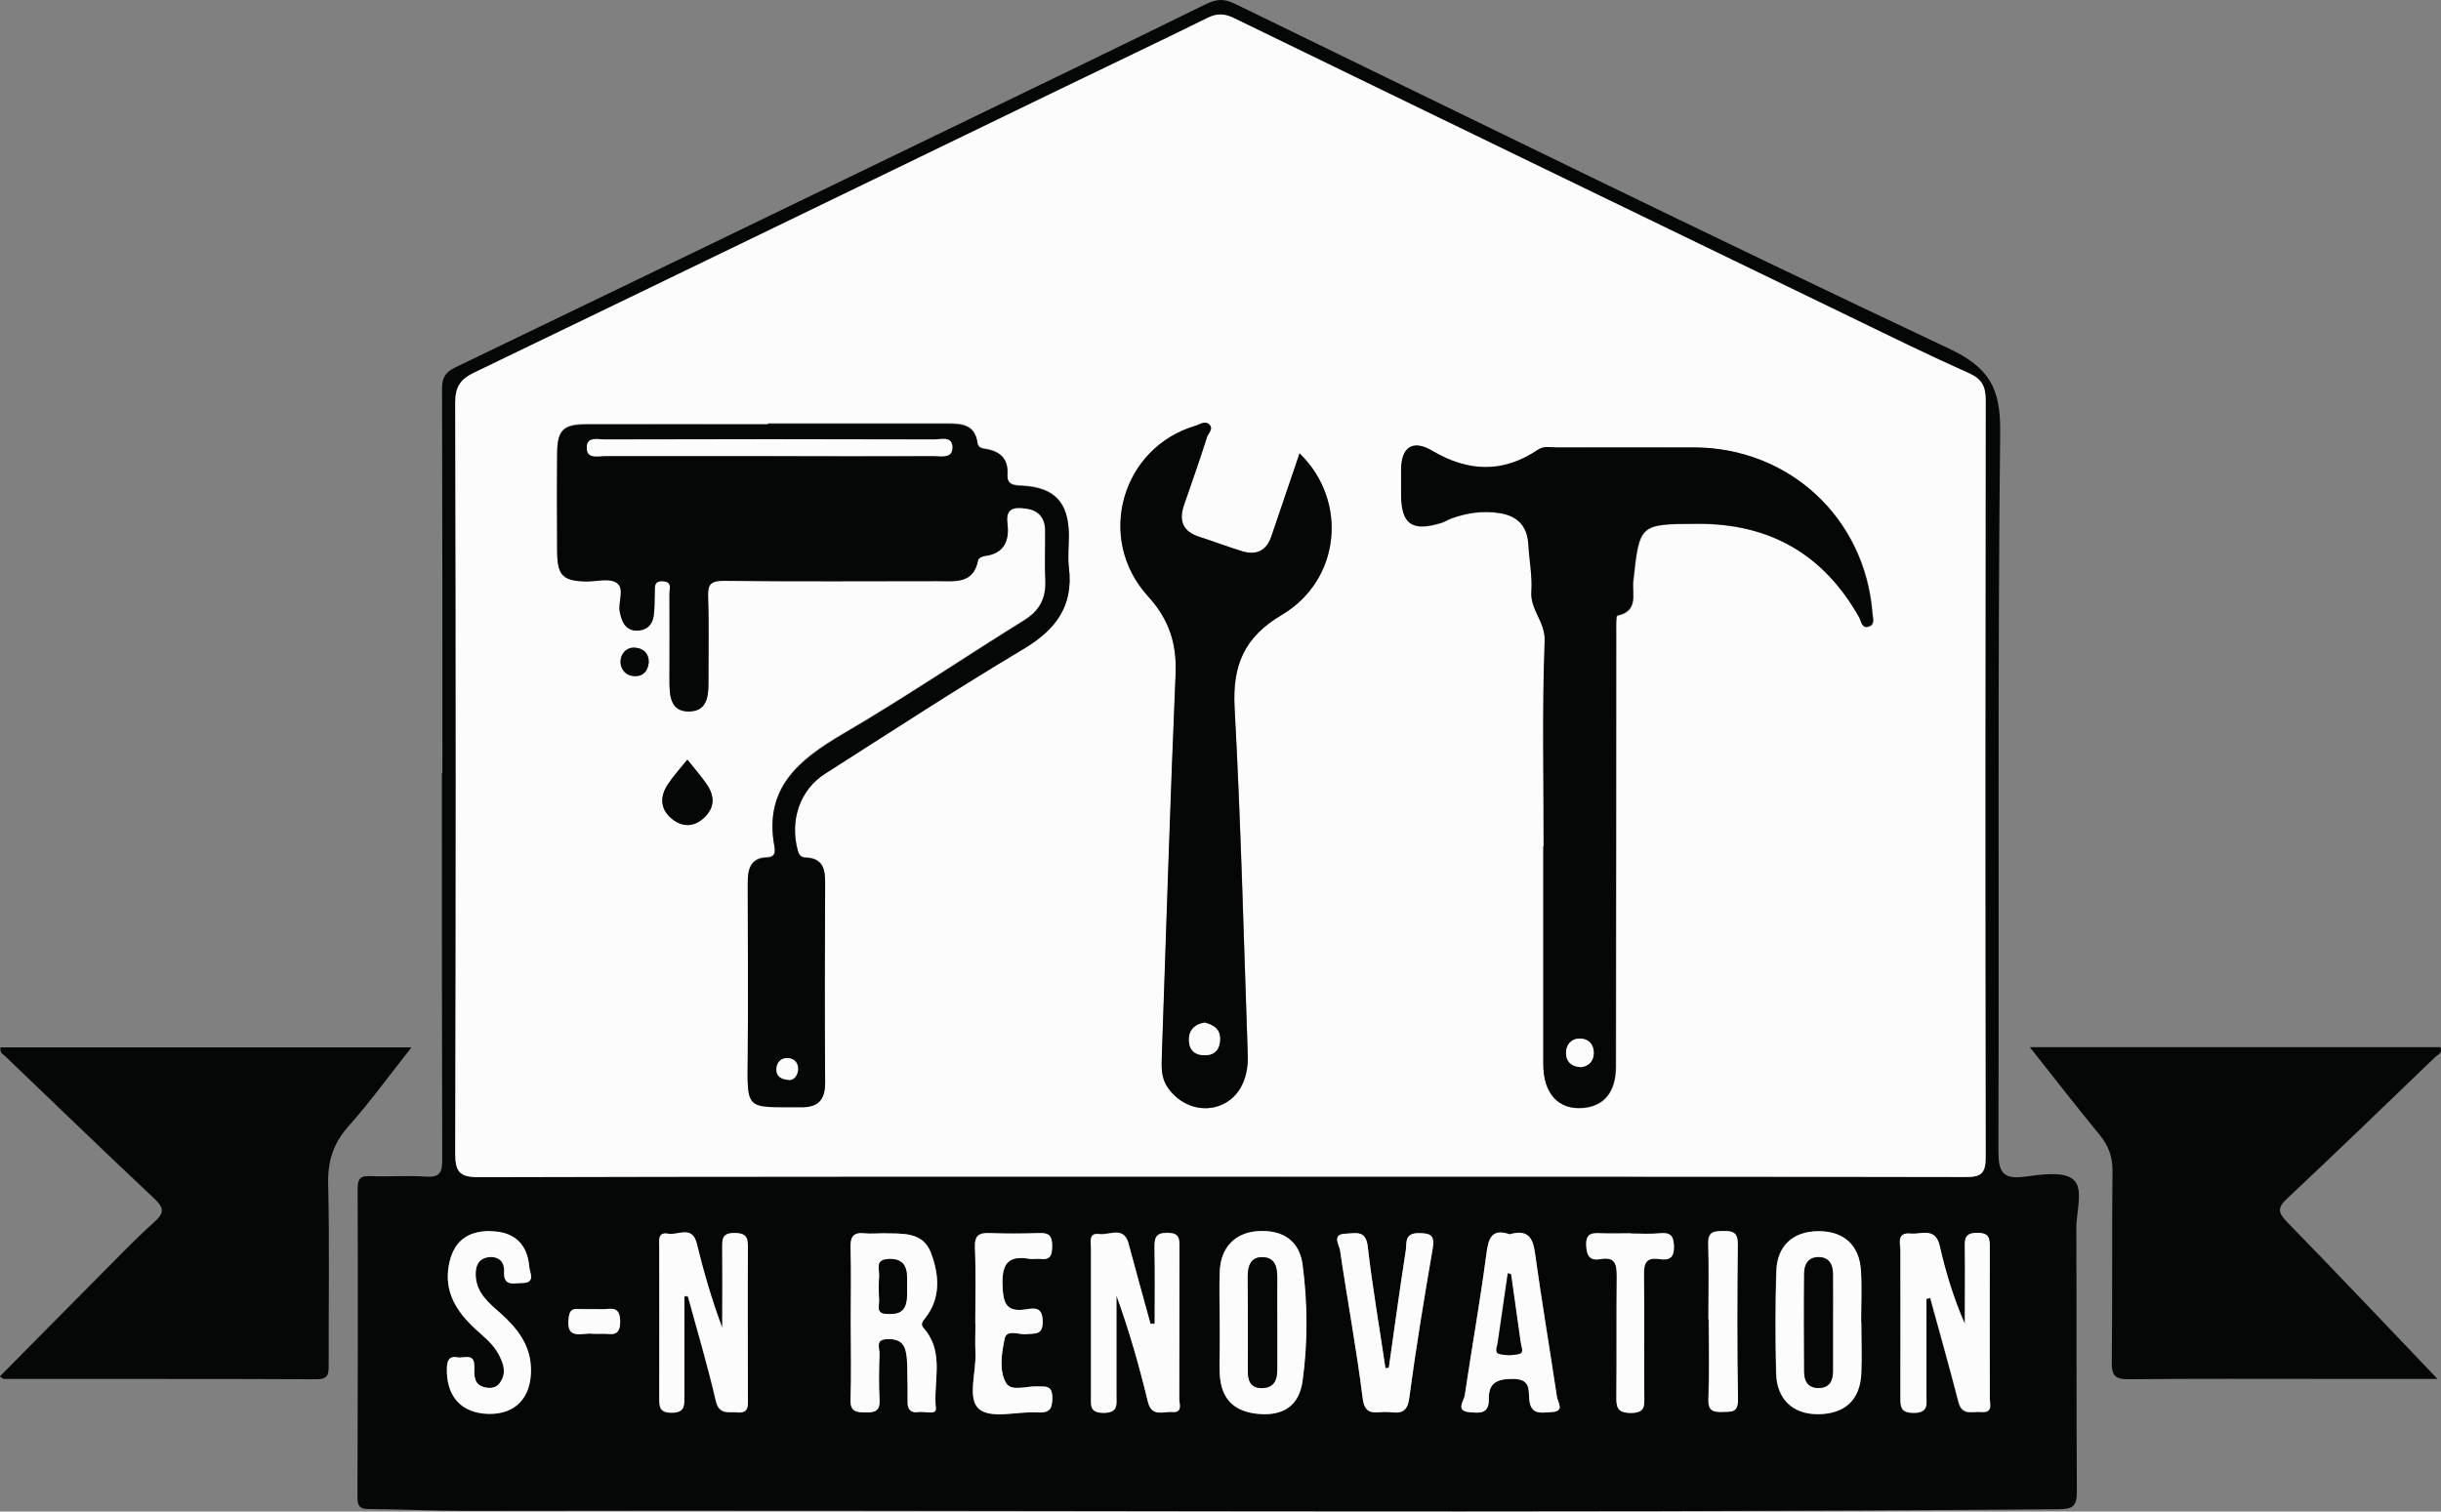
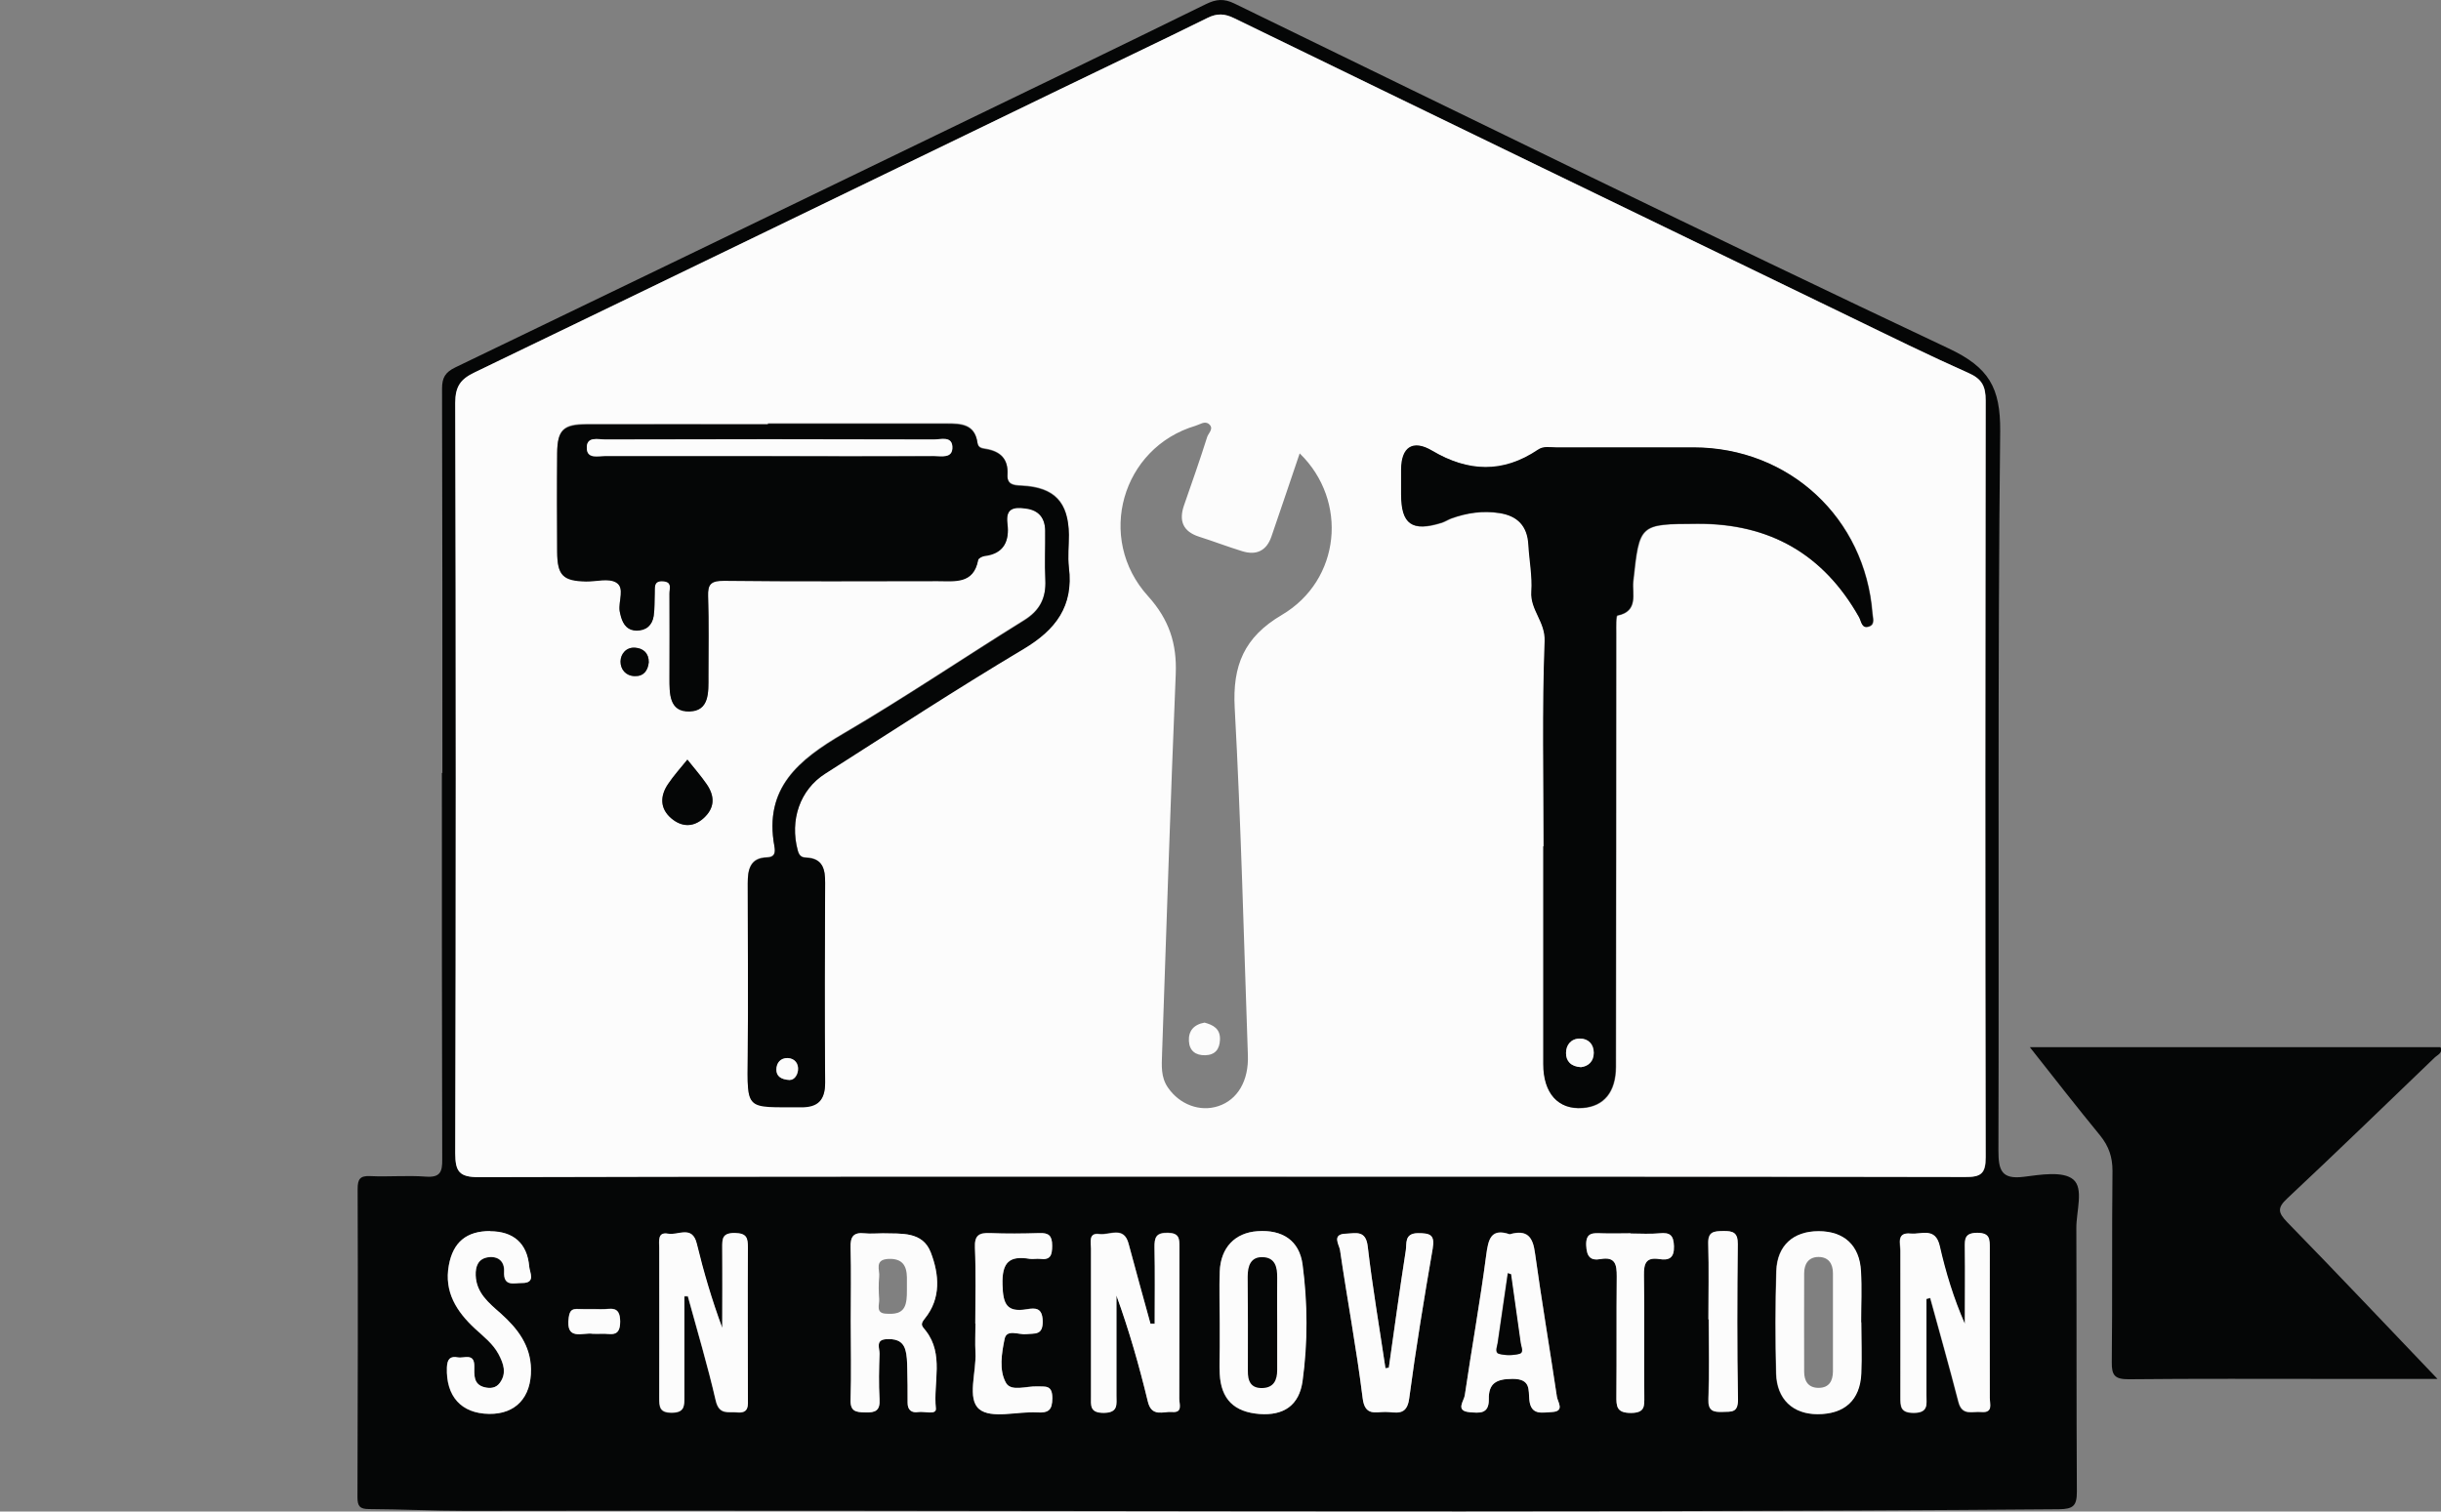
<svg xmlns="http://www.w3.org/2000/svg" id="Calque_1" viewBox="0 0 139.1 86.16">
  <rect x="0" y="0" width="139.1" height="86.16" fill="#808080" stroke="none" />
  <defs>
    <style>.cls-1{fill:#050606;}.cls-2{fill:#fcfcfc;}</style>
  </defs>
  <path class="cls-1" d="M25.21,44.07c0-7.3,0-14.61-.02-21.91,0-.63,.18-.94,.76-1.22,9.12-4.39,18.23-8.8,27.34-13.21,5.15-2.49,10.31-4.98,15.44-7.5,.58-.28,1.01-.32,1.61-.03,13.55,6.59,27.07,13.23,40.7,19.66,2.3,1.08,2.96,2.24,2.94,4.72-.15,13.67-.06,27.34-.1,41.01,0,1.11,.17,1.65,1.44,1.49,.95-.12,2.23-.34,2.82,.15,.62,.51,.17,1.83,.18,2.79,.02,5,0,10,.03,15,0,.8-.19,1-1.02,1.01-30.27,.24-60.53,.03-90.8,.09-1.83,0-3.67-.09-5.5-.1-.52,0-.66-.16-.66-.67,.02-5.86,.03-11.72,.01-17.58,0-.55,.13-.76,.72-.73,1.05,.05,2.11-.05,3.16,.03,.82,.06,.95-.26,.94-.99-.02-7.34-.02-14.69-.02-22.03Zm44.37,23c14.14,0,28.28,0,42.42,.02,.89,0,1.17-.19,1.16-1.13-.03-14.38-.03-28.75,0-43.13,0-.81-.21-1.23-.98-1.57-2.28-1.01-4.51-2.12-6.75-3.2-11.7-5.66-23.4-11.33-35.09-17.02-.55-.27-.98-.29-1.52-.02-2.79,1.38-5.61,2.71-8.41,4.07-11.11,5.38-22.22,10.77-33.34,16.13-.8,.39-1.12,.81-1.12,1.74,.04,14.26,.03,28.52,0,42.78,0,1.05,.24,1.36,1.34,1.36,14.1-.04,28.2-.03,42.3-.03Zm40.2,6.98l.2-.05c.54,1.97,1.1,3.94,1.61,5.93,.21,.81,.79,.52,1.29,.57,.7,.07,.49-.45,.49-.79,.01-2.85,0-5.7,0-8.55,0-.51,0-.88-.71-.87-.7,0-.72,.32-.71,.86,.03,1.44,0,2.88,0,4.33-.64-1.46-1.09-2.94-1.43-4.44-.25-1.09-1.04-.65-1.66-.71-.81-.08-.58,.56-.58,.97-.01,2.77,.01,5.54,0,8.32,0,.56,0,.93,.77,.93,.84,0,.71-.49,.71-.99,0-1.83,0-3.67,0-5.5Zm-43.98,1.39h-.24c-.42-1.52-.84-3.04-1.25-4.57-.28-1.02-1.09-.46-1.66-.54-.63-.09-.48,.47-.48,.82,0,2.81,0,5.61,0,8.42,0,.52-.09,.96,.73,.95,.83,0,.72-.48,.72-.99,0-1.9,0-3.8,0-5.7,.72,2.01,1.3,4.02,1.79,6.05,.22,.91,.88,.54,1.39,.59,.61,.06,.4-.45,.4-.75,.01-2.89,0-5.77,.01-8.66,0-.49-.02-.78-.66-.8-.67-.01-.77,.25-.76,.83,.03,1.44,.01,2.88,.01,4.32Zm-26.81-1.53h.2c.54,1.97,1.13,3.94,1.59,5.94,.19,.84,.71,.62,1.22,.67,.69,.07,.61-.41,.61-.83,0-2.85-.01-5.7,0-8.55,0-.55-.04-.83-.74-.84-.72-.01-.73,.31-.72,.84,.02,1.52,0,3.05,0,4.57-.6-1.59-1.06-3.19-1.45-4.8-.26-1.08-1.08-.46-1.63-.57-.62-.13-.51,.42-.51,.79,0,2.85,0,5.7,0,8.55,0,.52,0,.87,.72,.86,.72,0,.71-.37,.71-.89-.01-1.91,0-3.82,0-5.73Zm9.49,1.41c0,1.48,.03,2.97-.01,4.45-.02,.69,.3,.73,.84,.74,.59,.02,.85-.12,.81-.76-.05-.86-.03-1.72,0-2.58,.01-.3-.23-.77,.34-.83,.49-.04,.97,.04,1.13,.6,.09,.33,.1,.69,.11,1.04,.02,.66,.02,1.33,.02,1.99,0,.41,.24,.57,.6,.52,.35-.05,1.05,.19,1.01-.21-.16-1.48,.47-3.08-.57-4.42-.22-.28-.34-.34-.06-.7,.94-1.15,.82-2.51,.34-3.77-.46-1.21-1.68-1.06-2.73-1.09-.35,0-.71,.03-1.05,0-.62-.06-.8,.2-.79,.8,.04,1.4,.01,2.81,.01,4.22Zm21.02,.08c0,.47,0,.93,0,1.4,0,.51-.02,1.01,0,1.52,.07,1.44,.81,2.17,2.27,2.28,1.38,.1,2.26-.49,2.45-1.89,.3-2.2,.29-4.42,0-6.62-.18-1.38-1.16-2.01-2.57-1.91-1.28,.09-2.09,.93-2.15,2.3-.04,.97,0,1.95,0,2.92Zm36.56-.03h-.02c0-.97,.05-1.95-.01-2.92-.08-1.47-.98-2.27-2.41-2.27-1.44,0-2.36,.82-2.41,2.27-.06,1.94-.06,3.89-.01,5.84,.04,1.48,.96,2.32,2.36,2.32,1.54,0,2.42-.8,2.49-2.32,.04-.97,0-1.95,0-2.92Zm-20.03-5.02c-1.07-.37-1.22,.27-1.34,1.2-.35,2.67-.83,5.32-1.22,7.98-.05,.32-.56,.89,.28,.96,.53,.05,1.1,.14,1.09-.73-.02-.9,.41-1.17,1.36-1.17,1.05,0,.89,.64,.95,1.2,.09,.91,.75,.72,1.29,.69,.75-.03,.32-.58,.28-.87-.4-2.74-.87-5.46-1.25-8.2-.12-.9-.43-1.35-1.44-1.06Zm-6.89,7.62l-.19,.03c-.35-2.31-.74-4.62-1.01-6.94-.11-.96-.69-.75-1.24-.73-.84,.02-.39,.64-.34,.93,.41,2.81,.94,5.61,1.29,8.44,.13,1.03,.73,.79,1.29,.79,.56,0,1.22,.28,1.36-.75,.38-2.86,.85-5.71,1.34-8.55,.14-.81-.15-.89-.84-.89-.78,0-.63,.6-.69,.98-.35,2.23-.65,4.46-.97,6.7Zm-51.22-7.79c-1.34,0-2.11,.63-2.35,1.95-.28,1.51,.45,2.64,1.49,3.61,.49,.45,1.02,.85,1.34,1.45,.28,.53,.49,1.08,.07,1.65-.22,.29-.53,.32-.84,.25-.68-.15-.61-.71-.61-1.22,0-.76-.59-.43-.94-.49-.42-.08-.6,.08-.62,.57-.06,1.64,.81,2.63,2.41,2.65,1.51,.02,2.4-.94,2.38-2.54-.02-1.37-.76-2.32-1.72-3.18-.67-.59-1.4-1.17-1.43-2.18-.01-.51,.14-.95,.72-1.03,.58-.08,.92,.25,.9,.81-.05,.89,.56,.65,1.02,.66,.8,0,.44-.6,.41-.93-.11-1.33-.91-2.02-2.24-2.02Zm27.66,5.26c0,.55-.03,1.09,0,1.64,.06,1.12-.5,2.65,.22,3.24,.69,.56,2.16,.12,3.29,.18,.63,.03,.86-.11,.87-.81,0-.77-.4-.65-.88-.67-.6-.02-1.47,.31-1.76-.2-.41-.72-.24-1.69-.08-2.51,.12-.58,.8-.22,1.23-.27,.5-.06,.96,.07,.94-.75-.02-.75-.41-.75-.89-.67-1.17,.2-1.37-.3-1.4-1.4-.03-1.27,.39-1.67,1.56-1.47,.19,.03,.39-.02,.58,0,.6,.08,.68-.22,.69-.75,0-.58-.19-.74-.74-.72-.93,.03-1.87,.04-2.8,0-.63-.03-.89,.13-.86,.83,.06,1.44,.02,2.88,.02,4.33Zm37.33-5.14c-.55,0-1.09,.02-1.64,0-.5-.02-.91-.05-.88,.69,.02,.61,.21,.88,.82,.78,.84-.15,.93,.31,.92,.99-.03,2.26,0,4.52-.02,6.79,0,.62,0,1,.84,.99,.8,0,.75-.4,.75-.94-.02-2.3,.01-4.6-.02-6.9-.01-.67,.11-1.05,.88-.93,.54,.09,.85-.05,.83-.73-.02-.64-.23-.8-.83-.74-.54,.06-1.09,.01-1.64,.02Zm4.45,4.9h0c0,1.52,.04,3.03-.02,4.55-.02,.69,.28,.75,.82,.73,.49-.02,.87,.04,.86-.7-.05-2.95-.04-5.91-.01-8.86,0-.66-.26-.76-.83-.75-.53,.01-.87,.03-.85,.72,.05,1.44,.01,2.88,.01,4.32Zm-63.58,.82c.18,0,.34,0,.49,0,.48-.04,1.07,.27,1.07-.7,0-.96-.59-.68-1.07-.7-.43-.02-.86,0-1.28-.01-.36-.02-.52,.04-.58,.48-.19,1.36,.79,.84,1.37,.93Z" />
-   <path class="cls-1" d="M.05,59.7H23.45c-1.24,1.57-2.35,3.1-3.6,4.51-.86,.97-1.18,1.98-1.15,3.27,.08,3.43,.02,6.87,.03,10.3,0,.53,0,.85-.72,.84-5.93-.03-11.86-.01-17.79-.02-.06,0-.12-.07-.23-.14,1.94-1.96,3.86-3.91,5.8-5.86,.99-.99,1.96-2.01,3-2.94,.59-.53,.56-.82-.02-1.36-2.84-2.67-5.64-5.38-8.46-8.08-.13-.13-.34-.2-.28-.52Z" />
  <path class="cls-1" d="M138.88,78.6c-1.87,0-3.93,0-5.98,0-3.87,0-7.74-.02-11.6,.02-.79,0-.97-.22-.96-.98,.04-3.63,0-7.27,.04-10.9,0-.79-.21-1.4-.7-2.01-1.32-1.61-2.6-3.25-4.01-5.04h23.4c.16,.33-.18,.44-.35,.61-2.79,2.68-5.56,5.37-8.38,8.01-.58,.54-.53,.81,0,1.36,2.89,2.96,5.72,5.96,8.56,8.93Z" />
  <path class="cls-2" d="M69.58,67.07c-14.1,0-28.2-.01-42.3,.03-1.1,0-1.34-.31-1.34-1.36,.04-14.26,.04-28.52,0-42.78,0-.94,.31-1.36,1.12-1.74,11.12-5.36,22.23-10.75,33.34-16.13,2.8-1.36,5.62-2.69,8.41-4.07,.55-.27,.97-.25,1.52,.02,11.69,5.69,23.39,11.35,35.09,17.02,2.24,1.09,4.48,2.19,6.75,3.2,.77,.34,.98,.76,.98,1.57-.02,14.38-.03,28.75,0,43.13,0,.95-.28,1.14-1.16,1.13-14.14-.03-28.28-.02-42.42-.02ZM43.76,24.16h0c-3.44,0-6.87-.01-10.31,0-1.35,0-1.68,.32-1.7,1.64-.01,1.87-.01,3.75,0,5.62,0,1.35,.32,1.66,1.64,1.69,.58,.01,1.29-.19,1.72,.06,.52,.31,.12,1.07,.2,1.63,.02,.11,.05,.23,.08,.34,.13,.45,.38,.77,.89,.77,.55,0,.89-.31,.97-.83,.07-.42,.04-.85,.06-1.28,.02-.33-.1-.75,.49-.7,.52,.04,.34,.44,.35,.7,.02,1.6,.02,3.2,0,4.8,0,.89-.04,1.95,1.14,1.92,1.15-.03,1.08-1.11,1.08-1.98,0-1.52,.04-3.05-.02-4.57-.02-.72,.18-.9,.91-.9,4.06,.04,8.12,.02,12.18,.02,.96,0,2.04,.19,2.3-1.2,.02-.1,.23-.21,.36-.23,1.12-.13,1.43-.87,1.31-1.83-.11-.9,.36-.97,1.03-.88,.75,.09,1.1,.55,1.12,1.26,.02,.94-.03,1.88,.01,2.81,.05,1.04-.31,1.76-1.22,2.32-3.44,2.14-6.8,4.42-10.3,6.46-2.52,1.48-4.53,3.09-3.92,6.41,.05,.29,.07,.62-.43,.64-.96,.02-1.09,.7-1.09,1.47,0,3.28,.03,6.56,0,9.84-.03,3.17-.14,2.9,3.03,2.92,.98,0,1.39-.4,1.38-1.41-.03-3.79-.02-7.58,0-11.36,0-.79-.14-1.41-1.09-1.45-.27,0-.39-.13-.47-.41-.46-1.72,.12-3.46,1.57-4.39,3.75-2.39,7.47-4.82,11.29-7.1,1.84-1.1,2.86-2.44,2.59-4.64-.08-.62,0-1.25,0-1.87-.02-1.85-.82-2.7-2.68-2.79-.5-.02-.86-.06-.82-.66,.05-.87-.42-1.29-1.21-1.43-.25-.04-.46-.06-.5-.36-.15-1.06-.93-1.09-1.75-1.09-3.4,0-6.8,0-10.19,0Zm44.21,24.09h0c0,4.14,0,8.28,0,12.42,0,1.66,.86,2.6,2.23,2.5,1.21-.09,1.89-.9,1.9-2.35,.01-8.24,.01-16.48,.02-24.72,0-.35-.02-.98,.07-1,1.21-.25,.82-1.26,.9-1.94,.36-3.29,.33-3.28,3.66-3.29,4.11-.02,7.19,1.73,9.21,5.32,.13,.24,.14,.71,.6,.52,.31-.13,.18-.48,.16-.74-.42-5.43-4.73-9.44-10.18-9.45-2.62,0-5.23-.01-7.85,0-.34,0-.7-.09-1.02,.13-2,1.35-3.99,1.27-6.03,.06-1.1-.65-1.77-.2-1.77,1.08,0,.47,0,.94,0,1.41,0,1.71,.62,2.14,2.31,1.61,.18-.06,.35-.17,.53-.24,.89-.33,1.81-.46,2.76-.31,1.03,.16,1.59,.74,1.65,1.8,.05,.9,.23,1.8,.17,2.68-.07,1.04,.8,1.71,.76,2.82-.15,3.9-.06,7.81-.06,11.71Zm-13.91-22.4c-.56,1.65-1.08,3.2-1.61,4.74-.28,.81-.86,1.08-1.66,.83-.82-.25-1.62-.56-2.44-.82-.95-.3-1.19-.92-.87-1.82,.45-1.29,.9-2.57,1.31-3.87,.07-.22,.4-.48,.11-.73-.24-.21-.53,.02-.77,.09-4.2,1.24-5.7,6.41-2.71,9.71,1.2,1.33,1.65,2.7,1.58,4.44-.3,7.22-.53,14.44-.78,21.66-.02,.66-.08,1.32,.34,1.92,.66,.96,1.82,1.4,2.87,1.05,1.09-.36,1.74-1.44,1.68-2.92-.23-6.6-.39-13.19-.75-19.78-.13-2.41,.53-4.03,2.69-5.3,3.35-1.98,3.79-6.5,1.02-9.2Zm-34.89,17.45c-.39,.49-.78,.92-1.1,1.39-.46,.69-.47,1.42,.2,1.97,.56,.46,1.2,.51,1.8,0,.67-.59,.68-1.27,.2-1.96-.33-.47-.71-.91-1.1-1.4Zm-2.2-5.55c0-.53-.32-.8-.78-.83-.5-.03-.82,.35-.83,.79,0,.44,.29,.82,.8,.83,.51,.02,.76-.3,.81-.79Z" />
  <path class="cls-2" d="M109.78,74.04c0,1.83,0,3.67,0,5.5,0,.5,.13,.98-.71,.99-.78,0-.77-.36-.77-.93,.01-2.77,0-5.54,0-8.32,0-.41-.23-1.05,.58-.97,.62,.06,1.41-.38,1.66,.71,.34,1.5,.79,2.98,1.43,4.44,0-1.44,.02-2.88,0-4.33-.01-.54,.01-.86,.71-.86,.72,0,.71,.36,.71,.87-.01,2.85,0,5.7,0,8.55,0,.34,.21,.85-.49,.79-.49-.05-1.08,.24-1.29-.57-.51-1.98-1.07-3.95-1.61-5.93l-.2,.05Z" />
  <path class="cls-2" d="M65.8,75.43c0-1.44,.02-2.88-.01-4.32-.01-.57,.09-.84,.76-.83,.64,.01,.66,.31,.66,.8-.01,2.89,0,5.77-.01,8.66,0,.29,.21,.8-.4,.75-.5-.05-1.17,.32-1.39-.59-.49-2.03-1.06-4.04-1.79-6.05,0,1.9,0,3.8,0,5.7,0,.5,.12,.98-.72,.99-.82,0-.73-.43-.73-.95,0-2.81,0-5.61,0-8.42,0-.36-.16-.91,.48-.82,.57,.08,1.39-.48,1.66,.54,.41,1.53,.83,3.05,1.25,4.57h.24Z" />
  <path class="cls-2" d="M39,73.9c0,1.91,0,3.82,0,5.73,0,.51,.01,.88-.71,.89-.71,0-.72-.35-.72-.86,.01-2.85,0-5.7,0-8.55,0-.37-.11-.91,.51-.79,.55,.11,1.37-.51,1.63,.57,.39,1.61,.86,3.2,1.45,4.8,0-1.52,.01-3.05,0-4.57,0-.52,0-.85,.72-.84,.69,.01,.74,.3,.74,.84-.02,2.85,0,5.7,0,8.55,0,.43,.08,.9-.61,.83-.5-.05-1.02,.17-1.22-.67-.46-2-1.05-3.97-1.59-5.95h-.2Z" />
  <path class="cls-2" d="M48.48,75.32c0-1.41,.03-2.81-.01-4.22-.02-.6,.16-.87,.79-.8,.35,.04,.7,0,1.05,0,1.05,.03,2.26-.12,2.73,1.09,.48,1.25,.6,2.61-.34,3.77-.29,.35-.16,.42,.06,.7,1.04,1.34,.42,2.94,.57,4.42,.04,.4-.66,.15-1.01,.21-.36,.06-.6-.11-.6-.52,0-.66,0-1.33-.02-1.99-.01-.35-.01-.71-.11-1.04-.16-.56-.64-.64-1.13-.6-.58,.05-.33,.53-.34,.83-.03,.86-.05,1.72,0,2.58,.04,.65-.22,.78-.81,.76-.55-.01-.87-.06-.84-.74,.05-1.48,.01-2.97,.01-4.45Zm3.2-1.76c0-.43,0-.59,0-.74-.01-.69-.27-1.09-1.05-1.06-.83,.04-.48,.64-.53,1.02-.04,.42-.03,.86,0,1.28,.02,.3-.21,.78,.36,.82,.47,.03,.99,.03,1.15-.56,.09-.33,.06-.69,.07-.77Z" />
-   <path class="cls-2" d="M69.51,75.4c0-.97-.03-1.95,0-2.92,.05-1.37,.87-2.21,2.15-2.3,1.42-.1,2.39,.53,2.57,1.91,.29,2.2,.3,4.42,0,6.62-.19,1.4-1.08,1.99-2.45,1.89-1.45-.11-2.19-.85-2.27-2.28-.03-.5,0-1.01,0-1.52,0-.47,0-.93,0-1.4Zm3.28,.13c0-.89,0-1.79,0-2.68,0-.6-.12-1.15-.81-1.18-.7-.03-.87,.49-.87,1.11,.01,1.79,.02,3.57,.01,5.36,0,.6,.18,1.01,.83,.99,.65-.02,.83-.46,.84-1.03,0-.85,0-1.71,0-2.56Z" />
+   <path class="cls-2" d="M69.51,75.4c0-.97-.03-1.95,0-2.92,.05-1.37,.87-2.21,2.15-2.3,1.42-.1,2.39,.53,2.57,1.91,.29,2.2,.3,4.42,0,6.62-.19,1.4-1.08,1.99-2.45,1.89-1.45-.11-2.19-.85-2.27-2.28-.03-.5,0-1.01,0-1.52,0-.47,0-.93,0-1.4Zm3.28,.13Z" />
  <path class="cls-2" d="M106.07,75.37c0,.97,.04,1.95,0,2.92-.07,1.52-.95,2.32-2.49,2.32-1.4,0-2.32-.85-2.36-2.32-.05-1.94-.05-3.89,.01-5.84,.05-1.46,.97-2.27,2.41-2.27,1.44,0,2.33,.8,2.41,2.27,.06,.97,.01,1.95,.01,2.92h.02Zm-1.62,.02c0-.94,0-1.87,0-2.81,0-.53-.24-.93-.82-.93-.58,0-.82,.41-.82,.93-.01,1.87,0,3.74,0,5.61,0,.53,.23,.92,.82,.92,.6,0,.81-.39,.82-.92,0-.94,0-1.87,0-2.81Z" />
  <path class="cls-2" d="M86.03,70.36c1.01-.29,1.32,.17,1.44,1.06,.38,2.74,.84,5.47,1.25,8.2,.04,.29,.47,.83-.28,.87-.54,.02-1.2,.22-1.29-.69-.06-.56,.1-1.2-.95-1.2-.96,0-1.38,.27-1.36,1.17,.01,.86-.56,.77-1.09,.73-.84-.07-.32-.64-.28-.96,.39-2.66,.87-5.31,1.22-7.98,.12-.92,.27-1.56,1.34-1.2Zm.07,2.29l-.19-.07c-.19,1.33-.39,2.66-.58,3.99-.03,.22-.18,.55,.09,.61,.36,.09,.78,.09,1.14,0,.29-.07,.11-.39,.08-.61-.18-1.3-.37-2.61-.55-3.91Z" />
  <path class="cls-2" d="M79.14,77.97c.32-2.23,.62-4.47,.97-6.7,.06-.38-.1-.97,.69-.98,.69,0,.98,.08,.84,.89-.49,2.84-.96,5.69-1.34,8.55-.14,1.03-.79,.75-1.36,.75-.56,0-1.17,.25-1.29-.79-.35-2.82-.88-5.62-1.29-8.44-.04-.29-.5-.91,.34-.93,.56-.02,1.13-.22,1.24,.73,.27,2.32,.67,4.63,1.01,6.94l.19-.03Z" />
  <path class="cls-2" d="M27.92,70.18c1.33,0,2.13,.68,2.24,2.02,.03,.34,.39,.94-.41,.93-.46,0-1.07,.23-1.02-.66,.03-.56-.32-.88-.9-.81-.58,.08-.74,.52-.72,1.03,.03,1.01,.76,1.59,1.43,2.18,.96,.86,1.7,1.82,1.72,3.18,.02,1.6-.87,2.56-2.38,2.54-1.6-.02-2.47-1.01-2.41-2.65,.02-.49,.2-.65,.62-.57,.35,.07,.94-.27,.94,.49,0,.5-.07,1.07,.61,1.22,.31,.07,.63,.04,.84-.25,.42-.56,.21-1.12-.07-1.65-.32-.59-.85-1-1.34-1.45-1.05-.97-1.77-2.09-1.49-3.61,.24-1.32,1.01-1.95,2.35-1.95Z" />
  <path class="cls-2" d="M55.58,75.45c0-1.44,.04-2.89-.02-4.33-.03-.7,.23-.85,.86-.83,.93,.04,1.87,.03,2.8,0,.54-.02,.74,.14,.74,.72,0,.53-.09,.83-.69,.75-.19-.02-.39,.02-.58,0-1.18-.2-1.6,.2-1.56,1.47,.03,1.1,.23,1.6,1.4,1.4,.48-.08,.87-.09,.89,.67,.02,.83-.44,.7-.94,.75-.42,.05-1.11-.31-1.23,.27-.17,.82-.33,1.79,.08,2.51,.29,.51,1.15,.18,1.76,.2,.49,.02,.88-.1,.88,.67,0,.7-.24,.85-.87,.81-1.13-.06-2.6,.38-3.29-.18-.72-.59-.16-2.12-.22-3.24-.03-.54,0-1.09,0-1.64Z" />
  <path class="cls-2" d="M92.92,70.31c.55,0,1.1,.04,1.64-.01,.6-.06,.81,.1,.83,.74,.02,.68-.3,.81-.83,.73-.77-.12-.89,.25-.88,.93,.04,2.3,0,4.6,.02,6.9,0,.54,.05,.93-.75,.94-.83,0-.85-.37-.84-.99,.02-2.26,0-4.52,.02-6.79,0-.68-.08-1.14-.92-.99-.6,.11-.79-.17-.82-.78-.03-.74,.38-.71,.88-.69,.55,.02,1.09,0,1.64,0Z" />
  <path class="cls-2" d="M97.36,75.21c0-1.44,.03-2.88-.01-4.32-.02-.69,.32-.71,.85-.72,.57-.01,.84,.09,.83,.75-.03,2.95-.04,5.91,.01,8.86,.01,.75-.36,.69-.86,.7-.54,.02-.85-.05-.82-.73,.06-1.51,.02-3.03,.02-4.55h0Z" />
  <path class="cls-2" d="M33.78,76.03c-.58-.09-1.56,.43-1.37-.93,.06-.44,.22-.5,.58-.48,.43,.02,.86,0,1.28,.01,.48,.02,1.06-.26,1.07,.7,0,.97-.59,.66-1.07,.7-.15,.01-.31,0-.49,0Z" />
  <path class="cls-1" d="M43.76,24.16c3.4,0,6.8,0,10.19,0,.82,0,1.6,.03,1.75,1.09,.04,.3,.26,.32,.5,.36,.79,.13,1.26,.55,1.21,1.43-.04,.6,.33,.64,.82,.66,1.86,.09,2.65,.94,2.68,2.79,0,.62-.07,1.26,0,1.87,.27,2.19-.74,3.54-2.59,4.64-3.82,2.28-7.54,4.71-11.29,7.1-1.45,.92-2.04,2.66-1.57,4.39,.07,.27,.19,.4,.47,.41,.96,.03,1.1,.65,1.09,1.45-.02,3.79-.03,7.58,0,11.36,0,1.01-.41,1.42-1.38,1.41-3.17-.02-3.06,.25-3.03-2.92,.03-3.28,0-6.56,0-9.84,0-.77,.13-1.44,1.09-1.47,.5-.01,.48-.34,.43-.64-.61-3.32,1.4-4.93,3.92-6.41,3.5-2.05,6.86-4.33,10.3-6.46,.91-.56,1.27-1.29,1.22-2.32-.05-.93,0-1.87-.01-2.81-.01-.72-.37-1.17-1.12-1.26-.67-.09-1.15-.02-1.03,.88,.12,.96-.19,1.7-1.31,1.83-.13,.02-.35,.13-.36,.23-.26,1.38-1.33,1.2-2.3,1.2-4.06,0-8.12,.03-12.18-.02-.73,0-.94,.18-.91,.9,.05,1.52,.02,3.05,.02,4.57,0,.87,.07,1.95-1.08,1.98-1.17,.03-1.14-1.03-1.14-1.92,0-1.6,0-3.2,0-4.8,0-.27,.17-.66-.35-.7-.58-.05-.47,.37-.49,.7-.02,.43,0,.86-.06,1.28-.08,.52-.42,.83-.97,.83-.51,0-.76-.33-.89-.77-.03-.11-.06-.23-.08-.34-.08-.56,.31-1.33-.2-1.63-.43-.26-1.14-.05-1.72-.06-1.31-.03-1.63-.34-1.64-1.69-.01-1.87-.02-3.75,0-5.62,.01-1.32,.35-1.64,1.7-1.64,3.44,0,6.87,0,10.31,0h0Zm-.03,1.84h0c3.16,.01,6.32,.02,9.48,0,.43,0,1.1,.16,1.06-.54-.03-.61-.67-.4-1.05-.4-6.24-.02-12.48-.02-18.73,0-.4,0-1.09-.21-1.05,.53,.04,.59,.64,.41,1.04,.41,3.08,0,6.16,0,9.25,0Zm1.29,35.56c.2,.01,.42-.21,.46-.54,.05-.4-.19-.69-.59-.7-.4-.01-.64,.27-.64,.66,0,.34,.22,.56,.78,.59Z" />
  <path class="cls-1" d="M87.96,48.25c0-3.91-.09-7.81,.06-11.71,.04-1.11-.83-1.77-.76-2.82,.06-.89-.12-1.79-.17-2.68-.06-1.06-.62-1.64-1.65-1.8-.95-.15-1.86-.01-2.76,.31-.18,.07-.35,.18-.53,.24-1.69,.53-2.31,.1-2.31-1.61,0-.47,0-.94,0-1.41,0-1.29,.67-1.74,1.77-1.08,2.05,1.21,4.03,1.29,6.03-.06,.32-.22,.68-.13,1.02-.13,2.62,0,5.23,0,7.85,0,5.44,.01,9.76,4.02,10.18,9.45,.02,.26,.15,.61-.16,.74-.45,.19-.46-.28-.6-.52-2.03-3.59-5.1-5.34-9.21-5.32-3.33,.02-3.3,0-3.66,3.29-.07,.68,.32,1.7-.9,1.94-.09,.02-.07,.65-.07,1,0,8.24,0,16.48-.02,24.72,0,1.44-.68,2.26-1.9,2.35-1.38,.11-2.23-.83-2.23-2.5,0-4.14,0-8.28,0-12.42h0Zm2.13,12.58c.44-.05,.73-.33,.73-.82,0-.48-.3-.81-.79-.81-.5,0-.79,.36-.79,.82,0,.46,.28,.78,.85,.81Z" />
-   <path class="cls-1" d="M74.06,25.85c2.78,2.7,2.33,7.22-1.02,9.2-2.15,1.27-2.82,2.89-2.69,5.3,.36,6.59,.52,13.19,.75,19.78,.05,1.48-.59,2.55-1.68,2.92-1.05,.35-2.21-.09-2.87-1.05-.42-.6-.36-1.26-.34-1.92,.25-7.22,.47-14.44,.78-21.66,.07-1.75-.37-3.12-1.58-4.44-2.99-3.29-1.49-8.47,2.71-9.71,.24-.07,.52-.3,.77-.09,.29,.25-.04,.51-.11,.73-.41,1.3-.87,2.58-1.31,3.87-.31,.9-.07,1.52,.87,1.82,.82,.26,1.62,.57,2.44,.82,.8,.25,1.38-.02,1.66-.83,.53-1.55,1.05-3.1,1.61-4.74Zm-5.41,32.44c-.61,.11-.92,.48-.89,1.05,.03,.55,.37,.82,.92,.81,.57-.01,.83-.34,.85-.88,.03-.63-.39-.85-.88-.98Z" />
  <path class="cls-1" d="M39.17,43.3c.39,.49,.77,.92,1.1,1.4,.48,.7,.47,1.37-.2,1.96-.59,.52-1.24,.47-1.8,0-.67-.56-.67-1.28-.2-1.97,.32-.48,.71-.91,1.1-1.39Z" />
  <path class="cls-1" d="M36.97,37.75c-.05,.49-.3,.81-.81,.79-.51-.02-.8-.39-.8-.83,0-.44,.33-.83,.83-.79,.46,.03,.79,.31,.78,.83Z" />
-   <path class="cls-1" d="M51.69,73.56c0,.08,.02,.44-.07,.77-.16,.58-.68,.59-1.15,.56-.57-.04-.33-.51-.36-.82-.04-.43-.05-.86,0-1.28,.04-.39-.3-.99,.53-1.02,.78-.04,1.04,.37,1.05,1.06,0,.16,0,.31,0,.74Z" />
  <path class="cls-1" d="M72.78,75.53c0,.85,0,1.71,0,2.56,0,.57-.19,1.01-.84,1.03-.66,.02-.84-.39-.83-.99,.01-1.78,0-3.57-.01-5.36,0-.61,.17-1.14,.87-1.11,.7,.03,.82,.58,.81,1.18-.01,.89,0,1.79,0,2.68Z" />
-   <path class="cls-1" d="M104.45,75.39c0,.94,0,1.87,0,2.81,0,.53-.22,.92-.82,.92-.59,0-.82-.38-.82-.92-.01-1.87-.02-3.74,0-5.61,0-.52,.24-.93,.82-.93,.58,0,.81,.4,.82,.93,.01,.94,0,1.87,0,2.81Z" />
  <path class="cls-1" d="M86.11,72.65c.18,1.3,.37,2.61,.55,3.91,.03,.22,.2,.54-.08,.61-.36,.09-.78,.1-1.14,0-.27-.07-.13-.39-.09-.61,.19-1.33,.39-2.66,.58-3.99l.19,.07Z" />
  <path class="cls-2" d="M43.73,25.99c-3.08,0-6.16,0-9.25,0-.4,0-1,.17-1.04-.41-.05-.74,.64-.53,1.05-.53,6.24-.02,12.48-.02,18.73,0,.38,0,1.01-.21,1.05,.4,.04,.71-.63,.54-1.06,.54-3.16,.01-6.32,0-9.48,0h0Z" />
  <path class="cls-2" d="M45.02,61.56c-.55-.02-.78-.24-.78-.59,0-.39,.24-.67,.64-.66,.4,.01,.63,.31,.59,.7-.04,.33-.26,.56-.46,.54Z" />
  <path class="cls-2" d="M90.09,60.83c-.57-.03-.86-.35-.85-.81,0-.46,.29-.82,.79-.82,.49,0,.79,.33,.79,.81,0,.48-.3,.77-.73,.82Z" />
  <path class="cls-2" d="M68.64,58.29c.49,.13,.91,.35,.88,.98-.02,.54-.28,.87-.85,.88-.55,.01-.89-.26-.92-.81-.03-.57,.27-.94,.89-1.05Z" />
</svg>